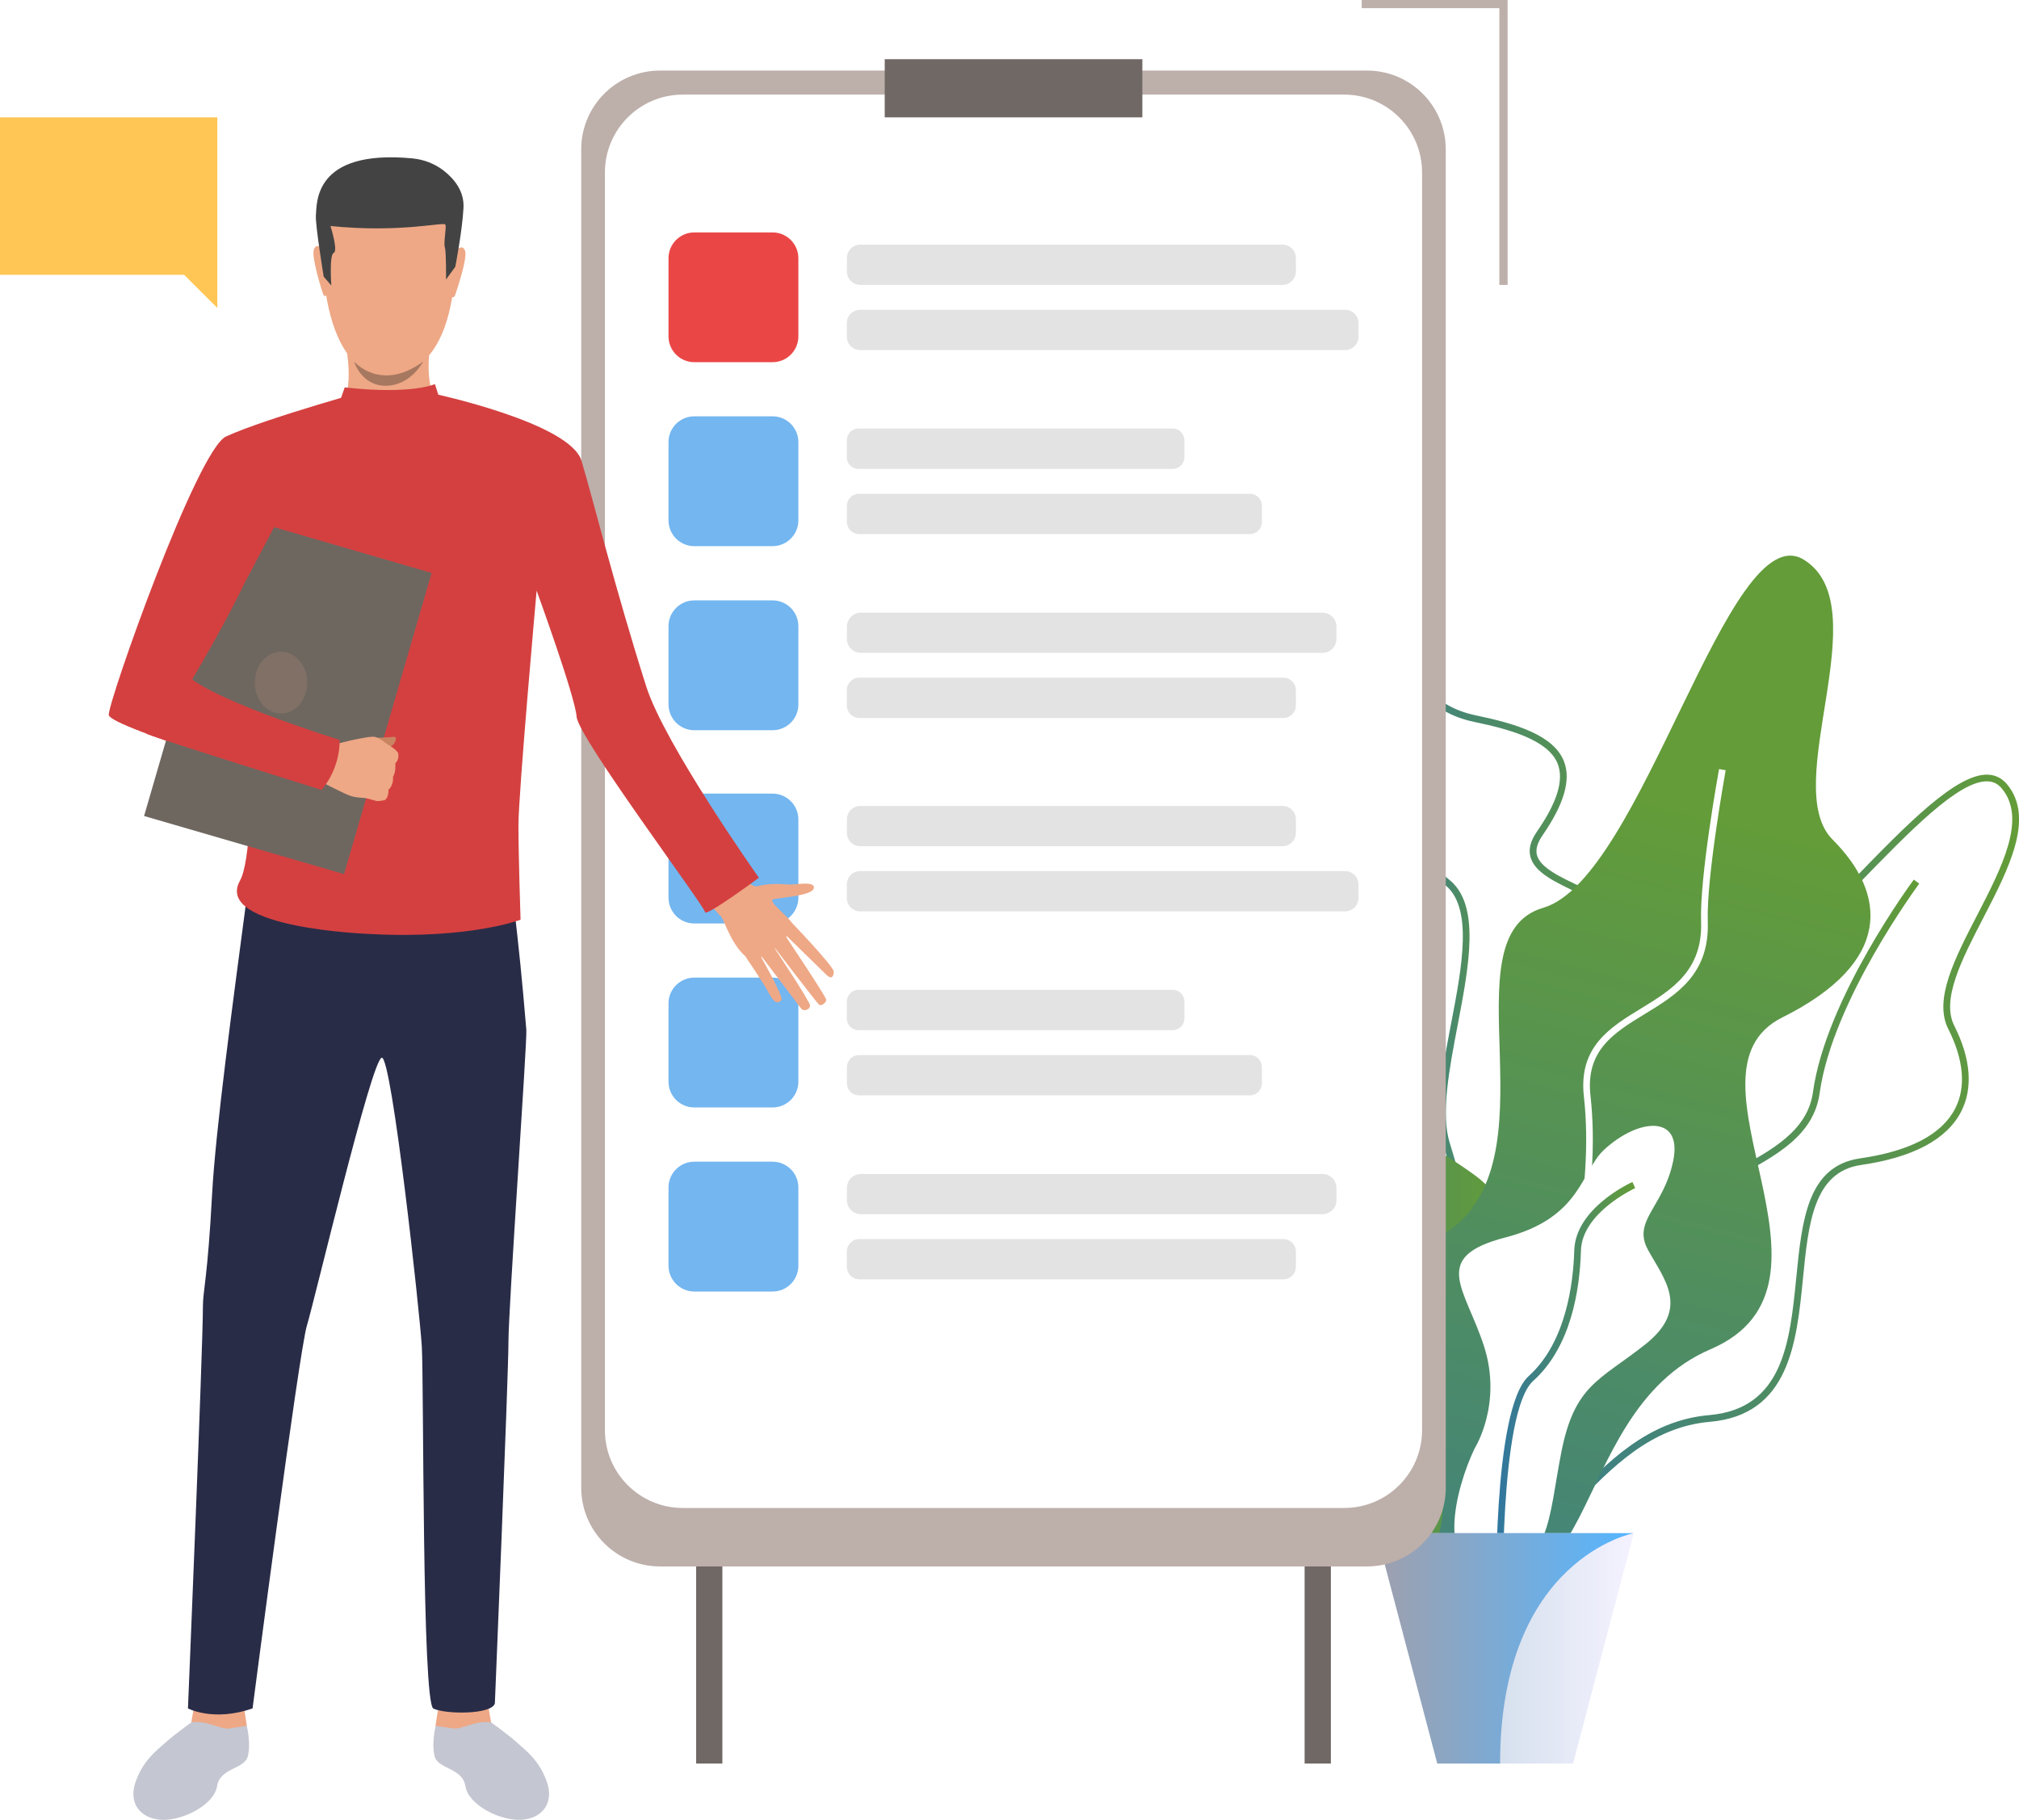
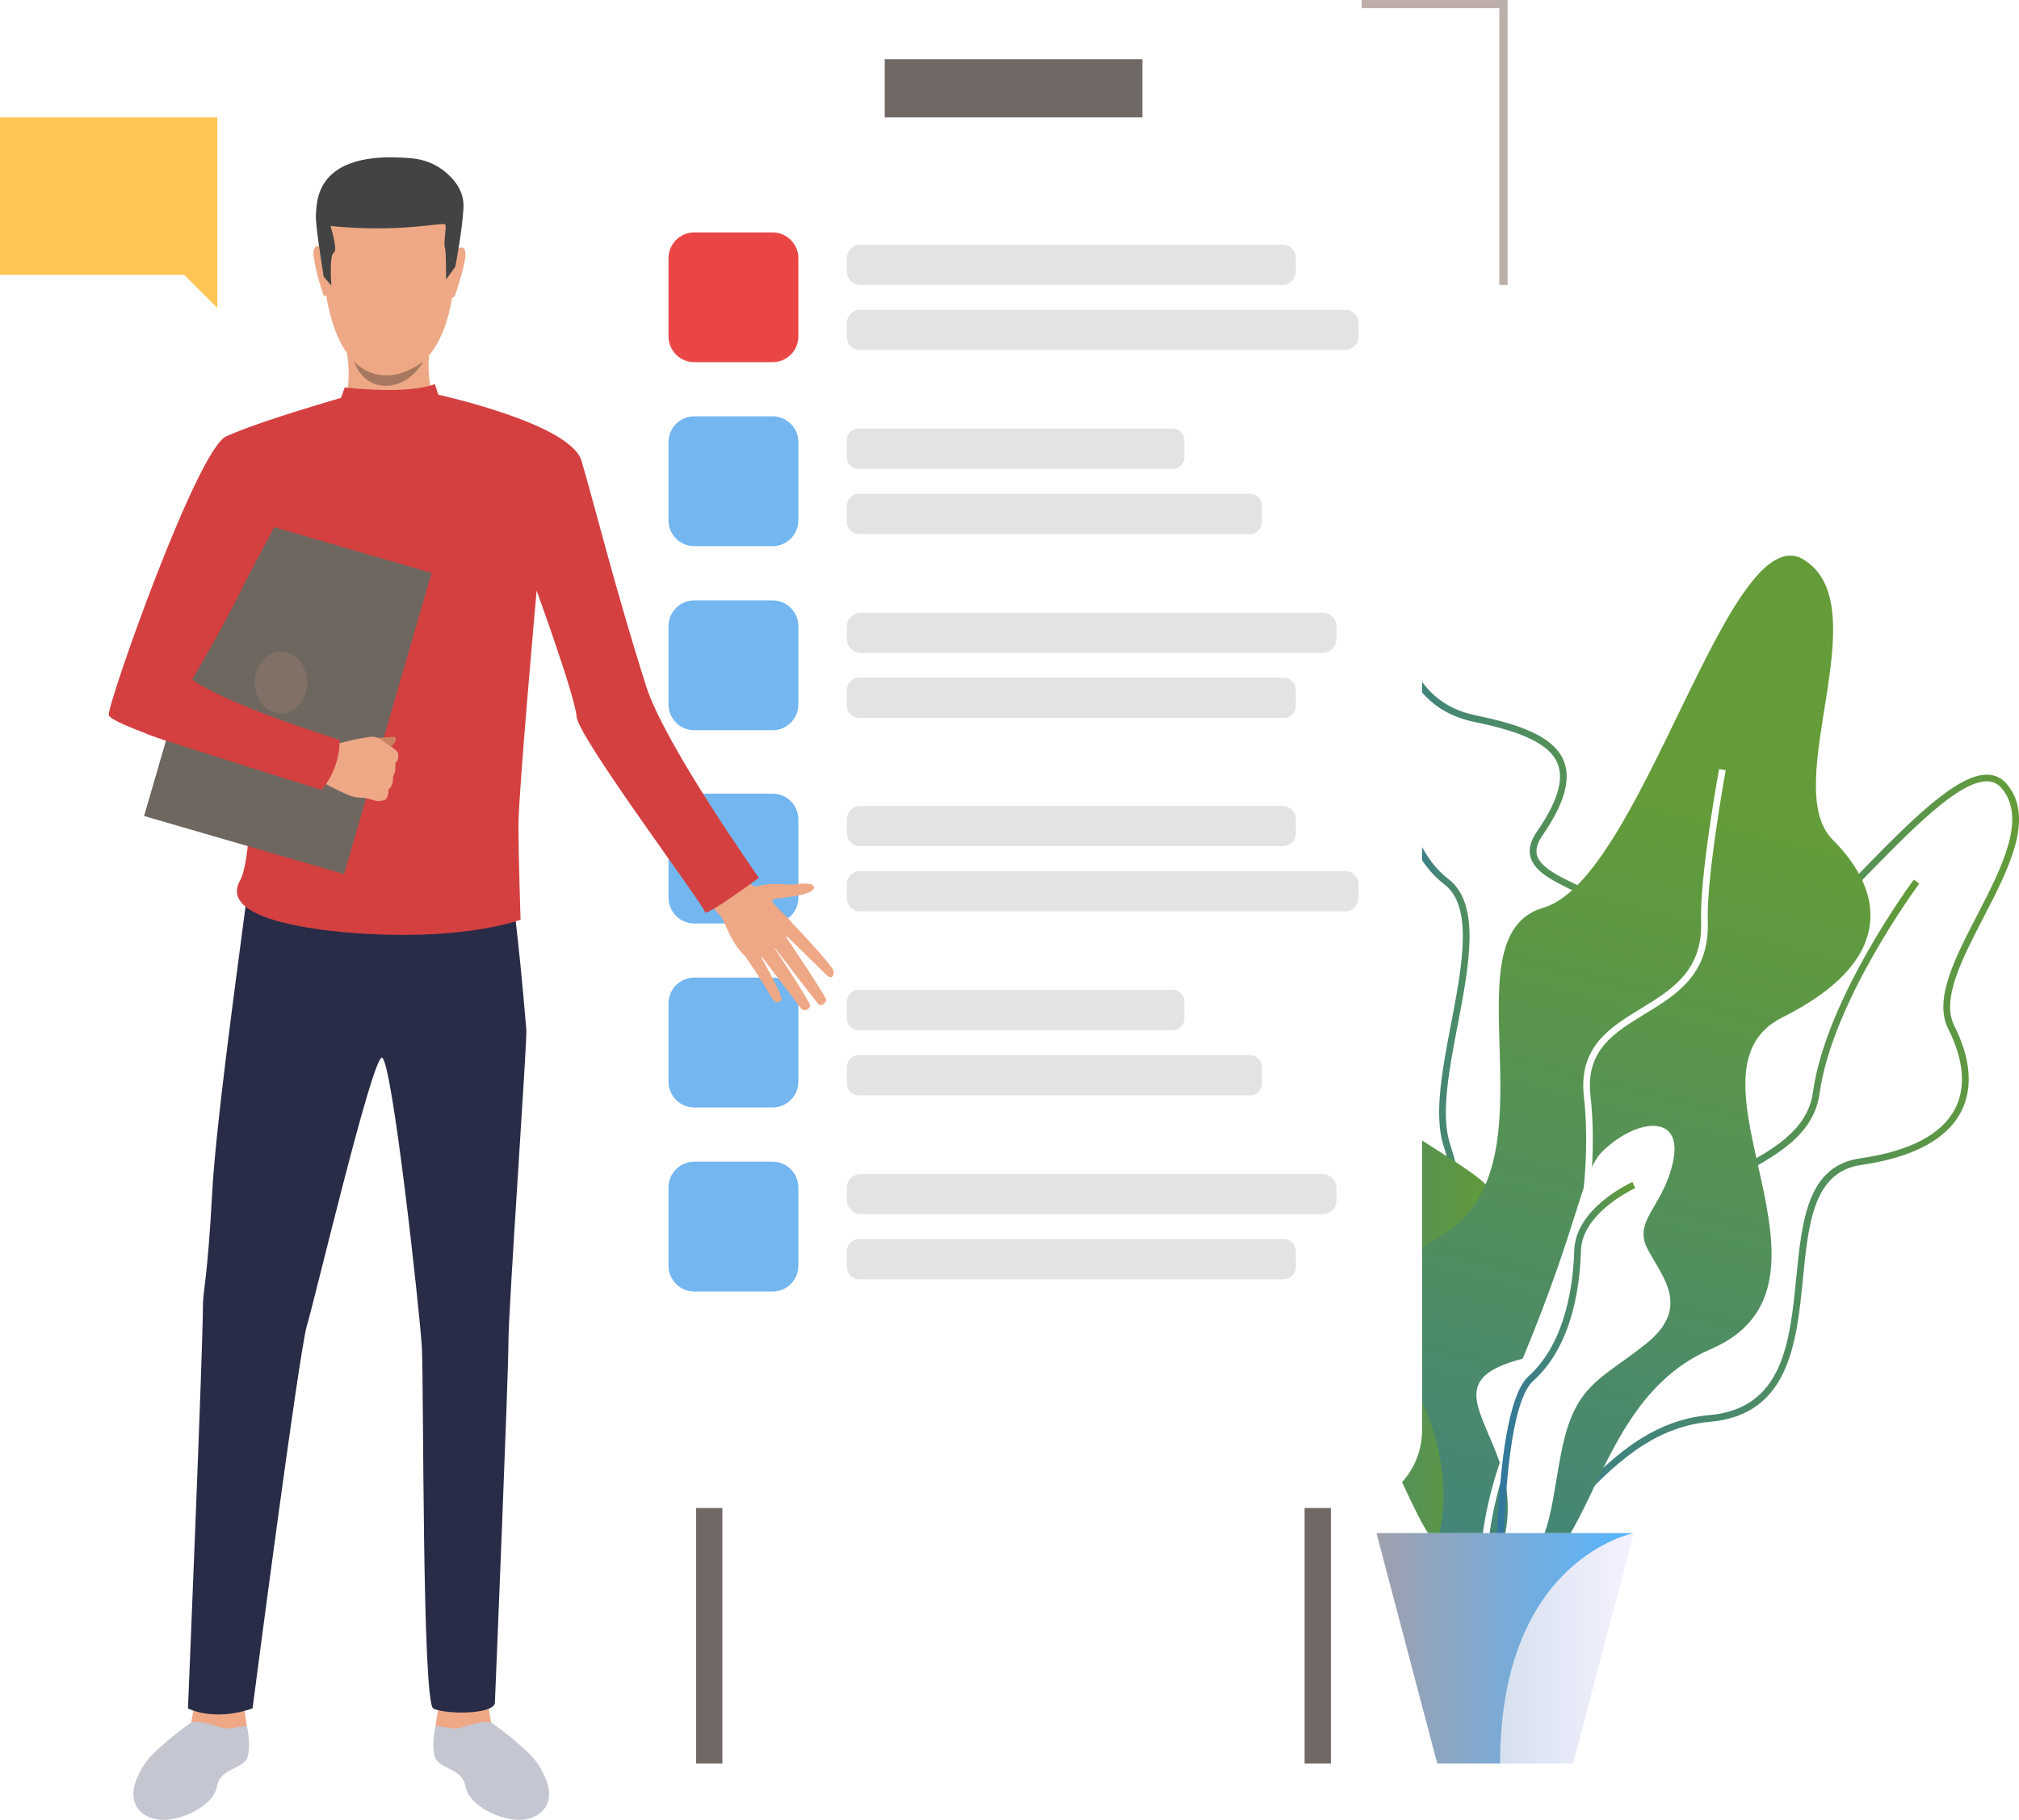
<svg xmlns="http://www.w3.org/2000/svg" version="1.1" id="Слой_1" x="0px" y="0px" viewBox="0 0 2199.9 1983.2" style="enable-background:new 0 0 2199.9 1983.2;" xml:space="preserve">
  <style type="text/css">
	.st0{fill:url(#SVGID_1_);}
	.st1{fill:url(#SVGID_2_);}
	.st2{fill:url(#SVGID_3_);}
	.st3{fill:url(#SVGID_4_);}
	.st4{fill:url(#SVGID_5_);}
	.st5{fill:#FFFFFF;}
	.st6{fill:url(#SVGID_6_);}
	.st7{fill:url(#SVGID_7_);}
	.st8{fill:url(#SVGID_8_);}
	.st9{filter:url(#Adobe_OpacityMaskFilter);}
	.st10{filter:url(#Adobe_OpacityMaskFilter_1_);}
	.st11{mask:url(#SVGID_9_);fill:url(#SVGID_10_);}
	.st12{fill:url(#SVGID_11_);}
	.st13{fill:#706865;}
	.st14{fill:#BDAFAA;}
	.st15{fill:#73B6F0;}
	.st16{opacity:0.72;fill:#D9D9D9;}
	.st17{fill:#EB4646;}
	.st18{fill:#EEA886;}
	.st19{fill:#FFC655;}
	.st20{fill:#C4C6D1;}
	.st21{fill:#292C47;}
	.st22{fill:#D44040;}
	.st23{fill:#434343;}
	.st24{fill:#A77860;}
	.st25{fill:#6E6760;}
	.st26{fill:#C98462;}
	.st27{fill:#807066;}
</style>
  <g>
    <g>
      <g>
        <linearGradient id="SVGID_1_" gradientUnits="userSpaceOnUse" x1="1593.609" y1="1344.418" x2="2091.104" y2="1344.418">
          <stop offset="0" style="stop-color:#3076A1" />
          <stop offset="1" style="stop-color:#639C38" />
        </linearGradient>
        <path class="st0" d="M1600.2,1730.2c-26.3-120.1,30.5-150,85.4-179c44.9-23.7,87.2-46,85-116.8c-3-93.8,60.9-127.9,117.3-158     c41.9-22.4,81.6-43.6,87.5-86.2c14.2-102.7,108.9-230.3,109.9-231.6l5.9,4.4c-0.9,1.3-94.5,127.4-108.5,228.2     c-6.4,46.4-47.6,68.4-91.3,91.7c-57.1,30.5-116.2,62.1-113.4,151.3c2.4,75.3-44,99.8-88.9,123.5c-54.9,29-106.7,56.3-81.6,170.9     L1600.2,1730.2z" />
      </g>
      <g>
        <linearGradient id="SVGID_2_" gradientUnits="userSpaceOnUse" x1="1550.387" y1="1271.89" x2="2199.948" y2="1271.89">
          <stop offset="0" style="stop-color:#3076A1" />
          <stop offset="1" style="stop-color:#639C38" />
        </linearGradient>
        <path class="st1" d="M1629.1,1699.6c-1.3,0-2.5,0-3.8-0.1c-23.7-1.8-47-19.8-73.2-56.8l-1.6-2.3l1.8-2.2     c0.4-0.5,42.5-51.7,27-147.9c-3.6-22.5-8.4-39.6-12.3-53.4c-5.6-20.1-9.4-33.4-3.1-44c7.9-13.5,29.3-20.5,89.7-34.9     c64.3-15.3,85.8-87.7,104.7-151.6c17.9-60.2,34.8-116.9,84.8-115.2c46,1.7,115.8-70.3,177.3-133.7     c57.1-58.9,111.1-114.4,145.5-113.3c8.3,0.3,15.3,3.8,20.8,10.3c30.7,36.6,2.1,92.1-25.7,145.8c-23.7,45.8-46,89.1-31.6,117.6     c18.1,35.9,20.6,68.3,7.3,93.8c-15.7,30.2-52.4,49.7-109,57.9c-51.7,7.5-57.3,63.9-63.2,123.7c-6.9,69.7-14.7,148.7-101.5,156.2     c-64.5,5.6-107.9,50.8-146.3,90.8C1686.2,1672,1659.7,1699.6,1629.1,1699.6z M1559.6,1640.7c23.9,33.1,45.6,49.9,66.2,51.5     c28.9,2.1,55.2-25.2,85.6-57c39.2-40.9,83.7-87.2,150.9-93c80.7-7,87.9-79.5,94.9-149.6c6.2-62.7,12.1-121.9,69.5-130.2     c54.1-7.8,88.9-26,103.5-54c12.2-23.3,9.6-53.5-7.4-87.1c-16.1-31.9,7.1-76.8,31.7-124.3c26.6-51.6,54.2-104.9,26.6-137.8     c-4.2-5-9.2-7.5-15.4-7.7c-31.2-1-84,53.4-140,111.1c-64.9,66.9-131.9,136-181,136c-0.6,0-1.3,0-1.9,0     c-44.3-1.7-59.7,50.1-77.5,109.9c-19.5,65.8-41.7,140.4-110.1,156.7c-54.6,13-78.5,20.2-85.1,31.5c-4.7,7.9-1.4,19.4,3.9,38.3     c3.9,14,8.8,31.4,12.5,54.2C1600.8,1578.6,1567.9,1629.5,1559.6,1640.7z" />
      </g>
      <g>
        <linearGradient id="SVGID_3_" gradientUnits="userSpaceOnUse" x1="1401.154" y1="1173.618" x2="1820.134" y2="1173.618">
          <stop offset="0" style="stop-color:#3076A1" />
          <stop offset="1" style="stop-color:#639C38" />
        </linearGradient>
        <path class="st2" d="M1631.7,1674.5c-0.9,0-1.7,0-2.6-0.1c-38.9-3.5-68.9-88.8-97.8-171.3c-13.7-39.1-26.7-76.1-39.3-99.8     c-9.8-18.4-22.3-37.6-34.3-56.1c-32.1-49.4-65.2-100.5-54.5-145.4c5.7-23.6,22.6-43.2,51.8-60c63.8-36.8,54-57.5,32.5-103     c-15.8-33.4-37.4-79.1-38.2-151.1c-0.4-30.9-1.1-57.7-1.7-81.3c-2-75.8-3.1-113.9,13.1-127.7c6.7-5.7,16.1-7.2,29.5-4.6     c23,4.4,32.9,22.9,43.4,42.5c13.4,25,28.6,53.4,74.5,63c43.1,9,84.5,21.3,95.9,49.9c8,20.1,0.4,46.6-23.3,80.9     c-5.7,8.3-7.7,15.4-6,21.6c3.8,13.8,25.2,23.8,50.1,35.4c35.4,16.5,79.4,37,91.8,79.5c10,34.3-1.6,77-35.5,130.7     c-80.3,126.9-77.1,213-74.2,289c2.1,56.3,4.1,109.4-29.8,168.8C1662.1,1661.7,1647.2,1674.5,1631.7,1674.5z M1478.7,680.1     c-5.7,0-10.1,1.3-13.3,4.1c-13.5,11.5-12.5,50.7-10.6,121.9c0.6,23.6,1.4,50.4,1.7,81.4c0.8,70.4,22,115.3,37.5,148     c21.3,45.1,34.2,72.4-35.5,112.5c-27.3,15.7-43.1,33.9-48.3,55.4c-10.1,41.8,22.2,91.5,53.5,139.7c12.1,18.7,24.7,38,34.6,56.7     c12.9,24.2,26,61.4,39.8,100.8c26.9,76.6,57.3,163.3,91.6,166.5c13.1,1.2,26.8-10.7,40.8-35.2c32.9-57.6,31-107.3,28.9-164.9     c-2.9-77-6.2-164.3,75.4-293.2c32.8-51.8,44.1-92.6,34.7-124.7c-11.5-39.3-52.1-58.3-87.9-75c-26.5-12.4-49.4-23-54-40.2     c-2.3-8.4,0-17.5,7.1-27.7c22.2-32.1,29.5-56.3,22.5-74c-10.2-25.5-51.5-37.3-90.6-45.4c-49.2-10.3-66-41.6-79.5-66.8     c-10.1-18.8-18.8-35.1-38.3-38.8C1485,680.5,1481.7,680.1,1478.7,680.1z" />
      </g>
      <g>
        <linearGradient id="SVGID_4_" gradientUnits="userSpaceOnUse" x1="1517.611" y1="1264.223" x2="1644.643" y2="1264.223">
          <stop offset="0" style="stop-color:#3076A1" />
          <stop offset="1" style="stop-color:#639C38" />
        </linearGradient>
        <path class="st3" d="M1632.5,1720l-7-2.2c39.3-124.1-31.7-402.4-52.9-470.2c-10.4-33.3-0.8-83.5,8.5-132     c12-62.6,24.4-127.4-7.2-151.7c-59.5-45.6-56.3-151.1-56.2-155.6l7.3,0.3c0,1.1-3.1,106.2,53.3,149.5c35.3,27,22.4,94.1,10,158.9     c-9.1,47.6-18.6,96.8-8.7,128.4C1605.8,1329.2,1671.7,1596.2,1632.5,1720z" />
      </g>
      <linearGradient id="SVGID_5_" gradientUnits="userSpaceOnUse" x1="1230.095" y1="1289.394" x2="1640.204" y2="1289.394">
        <stop offset="0" style="stop-color:#3076A1" />
        <stop offset="1" style="stop-color:#639C38" />
      </linearGradient>
      <path class="st4" d="M1335.6,914.1c-16.3-41.5-80.2-35.2-74.3,23.5c5.9,58.7,46.9,121.2-15.6,220.9    c-62.6,99.7,80.2,119.3,131,181.8c50.8,62.6,68.4,148.6,111.4,203.3c43,54.7,72.3,185.7,107.5,136.9c35.2-48.9,2.1-112.4,6-200.4    c3.9-88,82.2-143.7,3.9-200.4c-78.3-56.7-157.1-74.1-131.2-202C1485.7,1021.4,1386.4,1043.2,1335.6,914.1z" />
      <g>
        <path class="st5" d="M1652.6,1691.9c-0.4-2.6-43.9-260.3-141.3-330.9c-99.3-72-117.3-138.6-152-295.5l7.2-1.6     c34.2,155,52,220.6,149.1,291.1c99.8,72.4,142.4,325,144.2,335.7L1652.6,1691.9z" />
      </g>
      <linearGradient id="SVGID_6_" gradientUnits="userSpaceOnUse" x1="1504.693" y1="2218.59" x2="1849.736" y2="876.756">
        <stop offset="0" style="stop-color:#3076A1" />
        <stop offset="1" style="stop-color:#639C38" />
      </linearGradient>
      <path class="st6" d="M1564.8,1682.7c0,0,28.9-71.5-23.7-173.2c-52.6-101.7-95.3-86,31.6-164.3c126.9-78.2,0.8-324.6,108.8-355.9    c108-31.3,201.9-430.1,284-379.3c82.1,50.8-27.4,246.3,31.3,305c58.7,58.7,66.5,133.3-54.8,193.8c-121.2,60.4,86,291.2-78.2,361.6    C1699.6,1540.7,1746.8,1816.8,1564.8,1682.7z" />
      <g>
        <path class="st5" d="M1615,1758.5c-0.2-0.9-17.8-92.5,38-210.9c56.9-120.6,84.1-252.4,72.8-352.6c-6.1-54.3,28.7-75.5,62.3-96     c33.1-20.2,67.3-41.1,65.4-94.6c-1.7-48.3,18.7-161.5,19.6-166.3l7.2,1.3c-0.2,1.2-21.2,117.2-19.5,164.8     c2,57.8-34.1,79.8-69,101.1c-33.1,20.2-64.4,39.3-58.8,88.9c11.4,101.5-16,234.8-73.4,356.5c-54.7,116-37.6,205.4-37.4,206.3     L1615,1758.5z" />
      </g>
-       <path class="st5" d="M1747.7,1253.1c36.9-34.3,85.7-39.2,75.5,11.6c-10.2,50.8-45,65.3-27.6,97.3c17.4,31.9,46.5,63.9-2.9,103.1    c-49.4,39.2-77,43.6-91.5,117.6c-14.5,74.1-11.6,124.6-75.5,127.8c-63.9,3.2-39.2-90-18.9-132.1c0,0,30.5-48.1,10.2-111.2    c-20.3-63.1-59.5-97.2,23.2-118.6C1723,1327.2,1722.8,1276.2,1747.7,1253.1z" />
+       <path class="st5" d="M1747.7,1253.1c36.9-34.3,85.7-39.2,75.5,11.6c-10.2,50.8-45,65.3-27.6,97.3c17.4,31.9,46.5,63.9-2.9,103.1    c-49.4,39.2-77,43.6-91.5,117.6c-14.5,74.1-11.6,124.6-75.5,127.8c0,0,30.5-48.1,10.2-111.2    c-20.3-63.1-59.5-97.2,23.2-118.6C1723,1327.2,1722.8,1276.2,1747.7,1253.1z" />
      <g>
        <linearGradient id="SVGID_7_" gradientUnits="userSpaceOnUse" x1="1630.113" y1="1523.014" x2="1781.725" y2="1523.014">
          <stop offset="0" style="stop-color:#3076A1" />
          <stop offset="1" style="stop-color:#639C38" />
        </linearGradient>
        <path class="st7" d="M1630.4,1757.9c-0.2-9.1-4.6-222.4,35.3-258.3c40.8-36.7,48.6-101.5,49.6-136.9     c1.4-46.1,60.9-73.4,63.4-74.6l3,6.7c-0.6,0.3-57.9,26.6-59.1,68.1c-1.3,44.6-11.4,105.5-52.1,142.1     c-37.4,33.7-32.9,250.5-32.9,252.7L1630.4,1757.9z" />
      </g>
      <linearGradient id="SVGID_8_" gradientUnits="userSpaceOnUse" x1="1499.926" y1="1796.367" x2="1780.214" y2="1796.367">
        <stop offset="0" style="stop-color:#BAD0DE" />
        <stop offset="1" style="stop-color:#F5F2FF" />
      </linearGradient>
      <polygon class="st8" points="1780.2,1670.8 1714,1921.9 1566.1,1921.9 1499.9,1670.8   " />
      <defs>
        <filter id="Adobe_OpacityMaskFilter" filterUnits="userSpaceOnUse" x="1499.9" y="1670.8" width="280.3" height="251.1">
          <feFlood style="flood-color:white;flood-opacity:1" result="back" />
          <feBlend in="SourceGraphic" in2="back" mode="normal" />
        </filter>
      </defs>
      <mask maskUnits="userSpaceOnUse" x="1499.9" y="1670.8" width="280.3" height="251.1" id="SVGID_9_">
        <g class="st9">
          <defs>
            <filter id="Adobe_OpacityMaskFilter_1_" filterUnits="userSpaceOnUse" x="1499.9" y="1670.8" width="280.3" height="251.1">
              <feFlood style="flood-color:white;flood-opacity:1" result="back" />
              <feBlend in="SourceGraphic" in2="back" mode="normal" />
            </filter>
          </defs>
          <mask maskUnits="userSpaceOnUse" x="1499.9" y="1670.8" width="280.3" height="251.1" id="SVGID_9_">
            <g class="st10">
					</g>
          </mask>
          <linearGradient id="SVGID_10_" gradientUnits="userSpaceOnUse" x1="1499.926" y1="1796.367" x2="1780.214" y2="1796.367">
            <stop offset="0" style="stop-color:#FFFFFF" />
            <stop offset="0.995" style="stop-color:#000000" />
          </linearGradient>
          <path class="st11" d="M1780.2,1670.8c0,0-145.7,27.4-145.7,251.1h-68.4l-66.2-251.1H1780.2z" />
        </g>
      </mask>
      <linearGradient id="SVGID_11_" gradientUnits="userSpaceOnUse" x1="1499.926" y1="1796.367" x2="1780.214" y2="1796.367">
        <stop offset="0" style="stop-color:#9FA0AD" />
        <stop offset="0.995" style="stop-color:#55B5FF" />
      </linearGradient>
      <path class="st12" d="M1780.2,1670.8c0,0-145.7,27.4-145.7,251.1h-68.4l-66.2-251.1H1780.2z" />
    </g>
    <g>
      <rect x="1421.5" y="620.5" class="st13" width="28.6" height="1301.4" />
      <rect x="758.5" y="620.5" class="st13" width="28.6" height="1301.4" />
    </g>
-     <path class="st14" d="M1489.4,1707.1H719.2c-47.5,0-85.9-38.5-85.9-85.9V162.8c0-47.5,38.5-85.9,85.9-85.9h770.2   c47.5,0,85.9,38.5,85.9,85.9v1458.4C1575.4,1668.7,1536.9,1707.1,1489.4,1707.1z" />
    <path class="st5" d="M1464.6,1643.4H744c-46.9,0-84.9-38-84.9-84.9V188c0-46.9,38-84.9,84.9-84.9h720.6c46.9,0,84.9,38,84.9,84.9   v1370.5C1549.5,1605.4,1511.5,1643.4,1464.6,1643.4z" />
    <rect x="964" y="64.5" class="st13" width="280.7" height="63.4" />
    <path class="st15" d="M756.5,595.2h85.3c15.5,0,28.1-12.6,28.1-28.1v-85.3c0-15.5-12.6-28.1-28.1-28.1h-85.3   c-15.5,0-28.1,12.6-28.1,28.1v85.3C728.5,582.7,741,595.2,756.5,595.2z" />
    <g>
      <path class="st16" d="M1397.4,310.5h-460c-8.1,0-14.6-6.5-14.6-14.6v-14.7c0-8.1,6.5-14.6,14.6-14.6h460c8.1,0,14.6,6.5,14.6,14.6    v14.7C1412,304,1405.4,310.5,1397.4,310.5z" />
      <path class="st16" d="M1465.6,381.5H937.3c-8.1,0-14.6-6.5-14.6-14.6v-14.7c0-8.1,6.5-14.6,14.6-14.6h528.3    c8.1,0,14.6,6.5,14.6,14.6v14.7C1480.2,375,1473.7,381.5,1465.6,381.5z" />
    </g>
    <path class="st17" d="M756.5,394.7h85.3c15.5,0,28.1-12.6,28.1-28.1v-85.2c0-15.5-12.6-28.1-28.1-28.1h-85.3   c-15.5,0-28.1,12.6-28.1,28.1v85.2C728.5,382.2,741,394.7,756.5,394.7z" />
    <g>
      <path class="st16" d="M1277.8,511H935.4c-7,0-12.7-5.7-12.7-12.7v-18.6c0-7,5.7-12.7,12.7-12.7h342.4c7,0,12.7,5.7,12.7,12.7v18.6    C1290.5,505.3,1284.8,511,1277.8,511z" />
      <path class="st16" d="M1361.9,582h-426c-7.3,0-13.1-5.9-13.1-13.2v-17.6c0-7.3,5.9-13.1,13.1-13.1h426c7.3,0,13.1,5.9,13.1,13.1    v17.6C1375,576.1,1369.2,582,1361.9,582z" />
    </g>
    <g>
      <path class="st16" d="M1441,711.5H938c-8.4,0-15.2-6.8-15.2-15.2v-13.4c0-8.4,6.8-15.2,15.2-15.2h503c8.4,0,15.2,6.8,15.2,15.2    v13.4C1456.3,704.7,1449.4,711.5,1441,711.5z" />
      <path class="st16" d="M1398.3,782.5H936.4c-7.6,0-13.7-6.1-13.7-13.7v-16.6c0-7.6,6.1-13.7,13.7-13.7h461.9    c7.6,0,13.7,6.1,13.7,13.7v16.6C1412,776.4,1405.9,782.5,1398.3,782.5z" />
    </g>
    <path class="st15" d="M756.5,795.8h85.3c15.5,0,28.1-12.6,28.1-28.1v-85.3c0-15.5-12.6-28.1-28.1-28.1h-85.3   c-15.5,0-28.1,12.6-28.1,28.1v85.3C728.5,783.2,741,795.8,756.5,795.8z" />
    <path class="st15" d="M756.5,1206.9h85.3c15.5,0,28.1-12.6,28.1-28.1v-85.3c0-15.5-12.6-28.1-28.1-28.1h-85.3   c-15.5,0-28.1,12.6-28.1,28.1v85.3C728.5,1194.4,741,1206.9,756.5,1206.9z" />
    <g>
      <path class="st16" d="M1397.4,922.2h-460c-8.1,0-14.6-6.5-14.6-14.6v-14.7c0-8.1,6.5-14.6,14.6-14.6h460c8.1,0,14.6,6.5,14.6,14.6    v14.7C1412,915.7,1405.4,922.2,1397.4,922.2z" />
      <path class="st16" d="M1465.6,993.2H937.3c-8.1,0-14.6-6.5-14.6-14.6v-14.7c0-8.1,6.5-14.6,14.6-14.6h528.3    c8.1,0,14.6,6.5,14.6,14.6v14.7C1480.2,986.7,1473.7,993.2,1465.6,993.2z" />
    </g>
    <path class="st15" d="M756.5,1006.4h85.3c15.5,0,28.1-12.6,28.1-28.1v-85.3c0-15.5-12.6-28.1-28.1-28.1h-85.3   c-15.5,0-28.1,12.6-28.1,28.1v85.3C728.5,993.9,741,1006.4,756.5,1006.4z" />
    <g>
      <path class="st16" d="M1277.8,1122.7H935.4c-7,0-12.7-5.7-12.7-12.7v-18.6c0-7,5.7-12.7,12.7-12.7h342.4c7,0,12.7,5.7,12.7,12.7    v18.6C1290.5,1117,1284.8,1122.7,1277.8,1122.7z" />
      <path class="st16" d="M1361.9,1193.7h-426c-7.3,0-13.1-5.9-13.1-13.1v-17.6c0-7.3,5.9-13.2,13.1-13.2h426    c7.3,0,13.1,5.9,13.1,13.2v17.6C1375,1187.8,1369.2,1193.7,1361.9,1193.7z" />
    </g>
    <g>
      <path class="st16" d="M1441,1323.2H938c-8.4,0-15.2-6.8-15.2-15.2v-13.4c0-8.4,6.8-15.2,15.2-15.2h503c8.4,0,15.2,6.8,15.2,15.2    v13.4C1456.3,1316.4,1449.4,1323.2,1441,1323.2z" />
      <path class="st16" d="M1398.3,1394.2H936.4c-7.6,0-13.7-6.1-13.7-13.7V1364c0-7.6,6.1-13.7,13.7-13.7h461.9    c7.6,0,13.7,6.1,13.7,13.7v16.6C1412,1388.1,1405.9,1394.2,1398.3,1394.2z" />
    </g>
    <path class="st15" d="M756.5,1407.5h85.3c15.5,0,28.1-12.6,28.1-28.1v-85.3c0-15.5-12.6-28.1-28.1-28.1h-85.3   c-15.5,0-28.1,12.6-28.1,28.1v85.3C728.5,1394.9,741,1407.5,756.5,1407.5z" />
    <g>
      <polygon class="st14" points="1642.7,310.5 1633.7,310.5 1633.7,8.9 1483.7,8.9 1483.7,0 1642.7,0   " />
    </g>
    <path class="st18" d="M803.3,942.6c0,0,11.6,26.4,22.7,23.1c11.1-3.3,27.6-2.3,32.7-1.8c6.9,0.8,29.4-4.5,28.1,3.9   c-1.3,8.4-36.7,10.4-44.1,12.2c-7.4,1.8,19.2,20.6,21.1,27.9c1.9,7.2-35.3,49.1-51.9,34.1c-16.6-15-23.5-42-27-44   c-3.5-2.1-18.7-23.6-18.7-23.6L803.3,942.6z" />
    <path class="st18" d="M860.8,1003.5c0,0,47.5,49.3,47.6,55.3c0.2,6-2.9,8.4-7.5,4c-4.6-4.4-47.4-46.3-47.4-46.3   s45.5,67.9,46.7,72.7c0.7,2.8-4.9,7.8-7.7,5.7c-2.7-2.1-51.9-66.7-51.9-66.7s42.3,63.4,42.1,67.8c-0.2,3.8-6.5,7.2-10,2.8   c-3.5-4.5-46.4-61.1-46.4-61.1s27.7,48.2,25.2,51.9c-1.5,2.3-6.2,6.8-12.9-5.8c-6.7-12.7-26-40.8-26-40.8L860.8,1003.5z" />
    <polygon class="st19" points="0,127.9 236.8,127.9 236.8,299.5 236.8,335.6 200.6,299.5 0,299.5  " />
    <g>
      <path class="st20" d="M208.4,1877.1c0,0-18.2,13-28.3,22.1c-10.1,9.1-23.8,19-32.2,42.2c-8.5,23.5,4.9,40.4,27.6,41.8    c22.7,1.4,57.6-15.8,61-36.6c3.4-20.6,30.1-18.2,33.6-32.9c3.5-14.7-1.2-32.7-1.2-32.7L208.4,1877.1z" />
    </g>
    <g>
      <path class="st18" d="M211.4,1860l-3,17.1c0,0,9.4,17.3,60.6,3.8l-2.6-16.8L211.4,1860z" />
    </g>
    <path class="st20" d="M269,1880.9c0,0-11.5,1.5-19.7,2.8c-8.2,1.3-24.5-9.2-40.8-6.7l5,20.7C213.4,1897.8,267.8,1887.7,269,1880.9z   " />
    <g>
      <path class="st20" d="M535.2,1877.1c0,0,18.2,13,28.3,22.1c10.1,9.1,23.8,19,32.2,42.2c8.5,23.5-4.9,40.4-27.6,41.8    c-22.7,1.4-57.6-15.8-61-36.6c-3.4-20.6-30.1-18.2-33.6-32.9c-3.5-14.7,1.2-32.7,1.2-32.7L535.2,1877.1z" />
    </g>
    <g>
      <path class="st18" d="M532.1,1860l3,17.1c0,0-9.4,17.3-60.6,3.8l2.6-16.8L532.1,1860z" />
    </g>
    <g>
      <path class="st21" d="M554,1462.5c0,37.5-14.8,393.9-14.8,393.9c-3.7,12.5-54.5,11.8-67,5.6c-12.5-6.2-10.3-356.9-12.6-394.7    c-2.3-37.8-32.7-315.8-43.6-314.6c-11,1.2-72.9,263.2-81.6,291.9c-8.7,28.7-59.2,417.2-59.2,417.2c-42.7,14.9-70.4,0-70.4,0    s16.3-391.6,16.3-438.1c0-17.3,5.1-30.3,10-122.1c3.7-69.9,23.2-213.2,36.2-311.8c0.5-3.5,0.9-6.9,1.3-10.1    c2.5-19.2,4.5-33.3,5.4-40.1c0.4-2.9,0.6-4.5,0.6-4.5c3.5-1.6,7.2-3.1,11-4.5c91.5-32.9,268,1.9,268,1.9s0.1,0.9,0.3,2.5    c0.2,2,0.6,5.1,1.1,9.1c1,8.7,2.5,21.6,4.3,36.7c0,0.1,0,0.2,0,0.3c0,0.5,0.1,0.9,0.2,1.4c6.2,53.5,9.2,82.8,14,139.9    C574.5,1135,554,1425,554,1462.5z" />
    </g>
    <g>
      <path class="st22" d="M471.2,428.7c0,0,149.9,31.8,162.4,73.5c12.5,41.6,36.7,139.5,70.5,245.8c20.2,63.6,122.8,208.6,122.8,208.6    s-58.7,43.3-58.7,37.4c0-5.8-138.2-190.3-139.9-212.8c-1.7-22.5-43.6-137.5-43.6-137.5s-19.8,221.1-19.8,255.3    c0,34.1,2.3,103.3,2.3,103.3s-55.5,21.3-163.4,15.6c0,0-171.6-5.9-142.3-58.2c22.1-39.6,8.6-305.6,5.2-307.3    c-3.3-1.7-63.2,73.3-57.3,87.7c5.8,14.4,160.7,66.2,160.7,66.2s4.5,16.7-19.5,54.5c0,0-231.3-67.6-232.1-81.7    c-0.8-14.2,96.2-289.1,127.9-303.5c45.6-20.7,164.9-53.3,164.9-53.3L471.2,428.7z" />
    </g>
    <path class="st20" d="M474.6,1880.9c0,0,11.5,1.5,19.7,2.8c8.2,1.3,24.5-9.2,40.8-6.7l-5,20.7   C530.1,1897.8,475.7,1887.7,474.6,1880.9z" />
    <path class="st18" d="M468.8,376.6c0,0-6.2,33.8,4.4,57c0,0,10.8,53.9-44.3,56.3c-55.1,2.4-56.4-47-56.4-47s13.2-17.7,4.4-65.9   C368.1,328.8,468.8,376.6,468.8,376.6z" />
    <g>
      <path class="st18" d="M435.3,180.9c0,0,70.6,11.4,59.8,124.4c-10.7,113-73,103.8-77.2,103.7c-4.2-0.1-62.5,2.1-67.1-136    C350.8,273,348.9,171,435.3,180.9z" />
    </g>
    <g>
      <path class="st18" d="M496.2,273.4c0,0,7.7-8.5,10.6,0.1c2.8,8.6-10.1,45.4-11,48.5c0,0-1.4,3.3-3.3,1.5    C490.6,321.7,496.2,273.4,496.2,273.4z" />
    </g>
    <g>
      <path class="st18" d="M352.6,272c0,0-7.6-8.6-10.6-0.1c-3,8.5,9.5,47.3,10.1,48.7c0,0,1.3,3.3,3.2,1.6    C357.2,320.3,352.6,272,352.6,272z" />
    </g>
    <g>
      <path class="st23" d="M496.1,290.7L486,304.6c0,0,0.3-30.3-1.3-35.1c-1.6-4.8,1.9-21.3,0.6-24.7c-1.4-3.4-48.3,9.3-125.2,1.5    c0,0,8.6,27.3,3.5,29.3c-5,1.9-2.6,35.5-2.6,35.5l-8.3-9.6c0,0-9.4-57.3-8.5-66.9c1.2-12.7-3.1-72.2,105.1-62    c12.4,1.2,24.3,5.7,34.2,13.4c11.1,8.7,22.6,22.2,21.5,40.8C503.7,251.4,496.1,290.7,496.1,290.7z" />
    </g>
    <path class="st24" d="M385.8,394c0,0,29.1,34,75.3,0c0,0-13,25.8-40.1,26.4C393.8,421,385.8,394,385.8,394z" />
    <rect x="200.4" y="586.1" transform="matrix(0.96 0.279 -0.279 0.96 223.512 -57.509)" class="st25" width="227" height="341.9" />
    <path class="st26" d="M410.6,804c0,0,14.2-0.4,18.6-1c4.4-0.6,1.5,8.6-3.6,10.4C420.6,815.1,410.6,804,410.6,804z" />
    <path class="st18" d="M419,872c0,0-6.2,1.5-9.3,0.8c0,0-5.4-1.6-9.4-2.6c-1.3-0.3-2.3-0.5-3.1-0.6c-3-0.3-9.7-0.1-16.8-2.8   c-7-2.7-30.9-15-30.9-15l6.8-22.2l5.1-17.6c0,0,40.4-10.7,47.2-8.9c0.7,0.2,1.3,0.4,1.9,0.6c5.7,2.1,9,6,11.8,7.5   c1,0.5,11,6.5,11.6,10c0.7,4.8-0.7,8.4-3.2,10.6c0,0,1,9.4-2.5,14.8c0,0,1.2,8.7-5,14.1C423.4,860.7,423.7,869.6,419,872z" />
    <path class="st22" d="M370,806.4c0,0,2,28.3-19.5,54.5c0,0-169.8-53-190.1-60.9c-20.2-8,73.5-257,73.5-257l69,23.5l-37,70.1   c0,0-18.3,39.2-56.5,103.8C209.4,740.2,232.8,762.5,370,806.4z" />
    <ellipse class="st27" cx="306.2" cy="743.9" rx="28.6" ry="33.7" />
    <path class="st22" d="M489.6,468l-15.7-49.4c0,0-25.2,11.7-98.3,3.6L359,469.5C359,469.5,421.7,524.1,489.6,468z" />
  </g>
</svg>